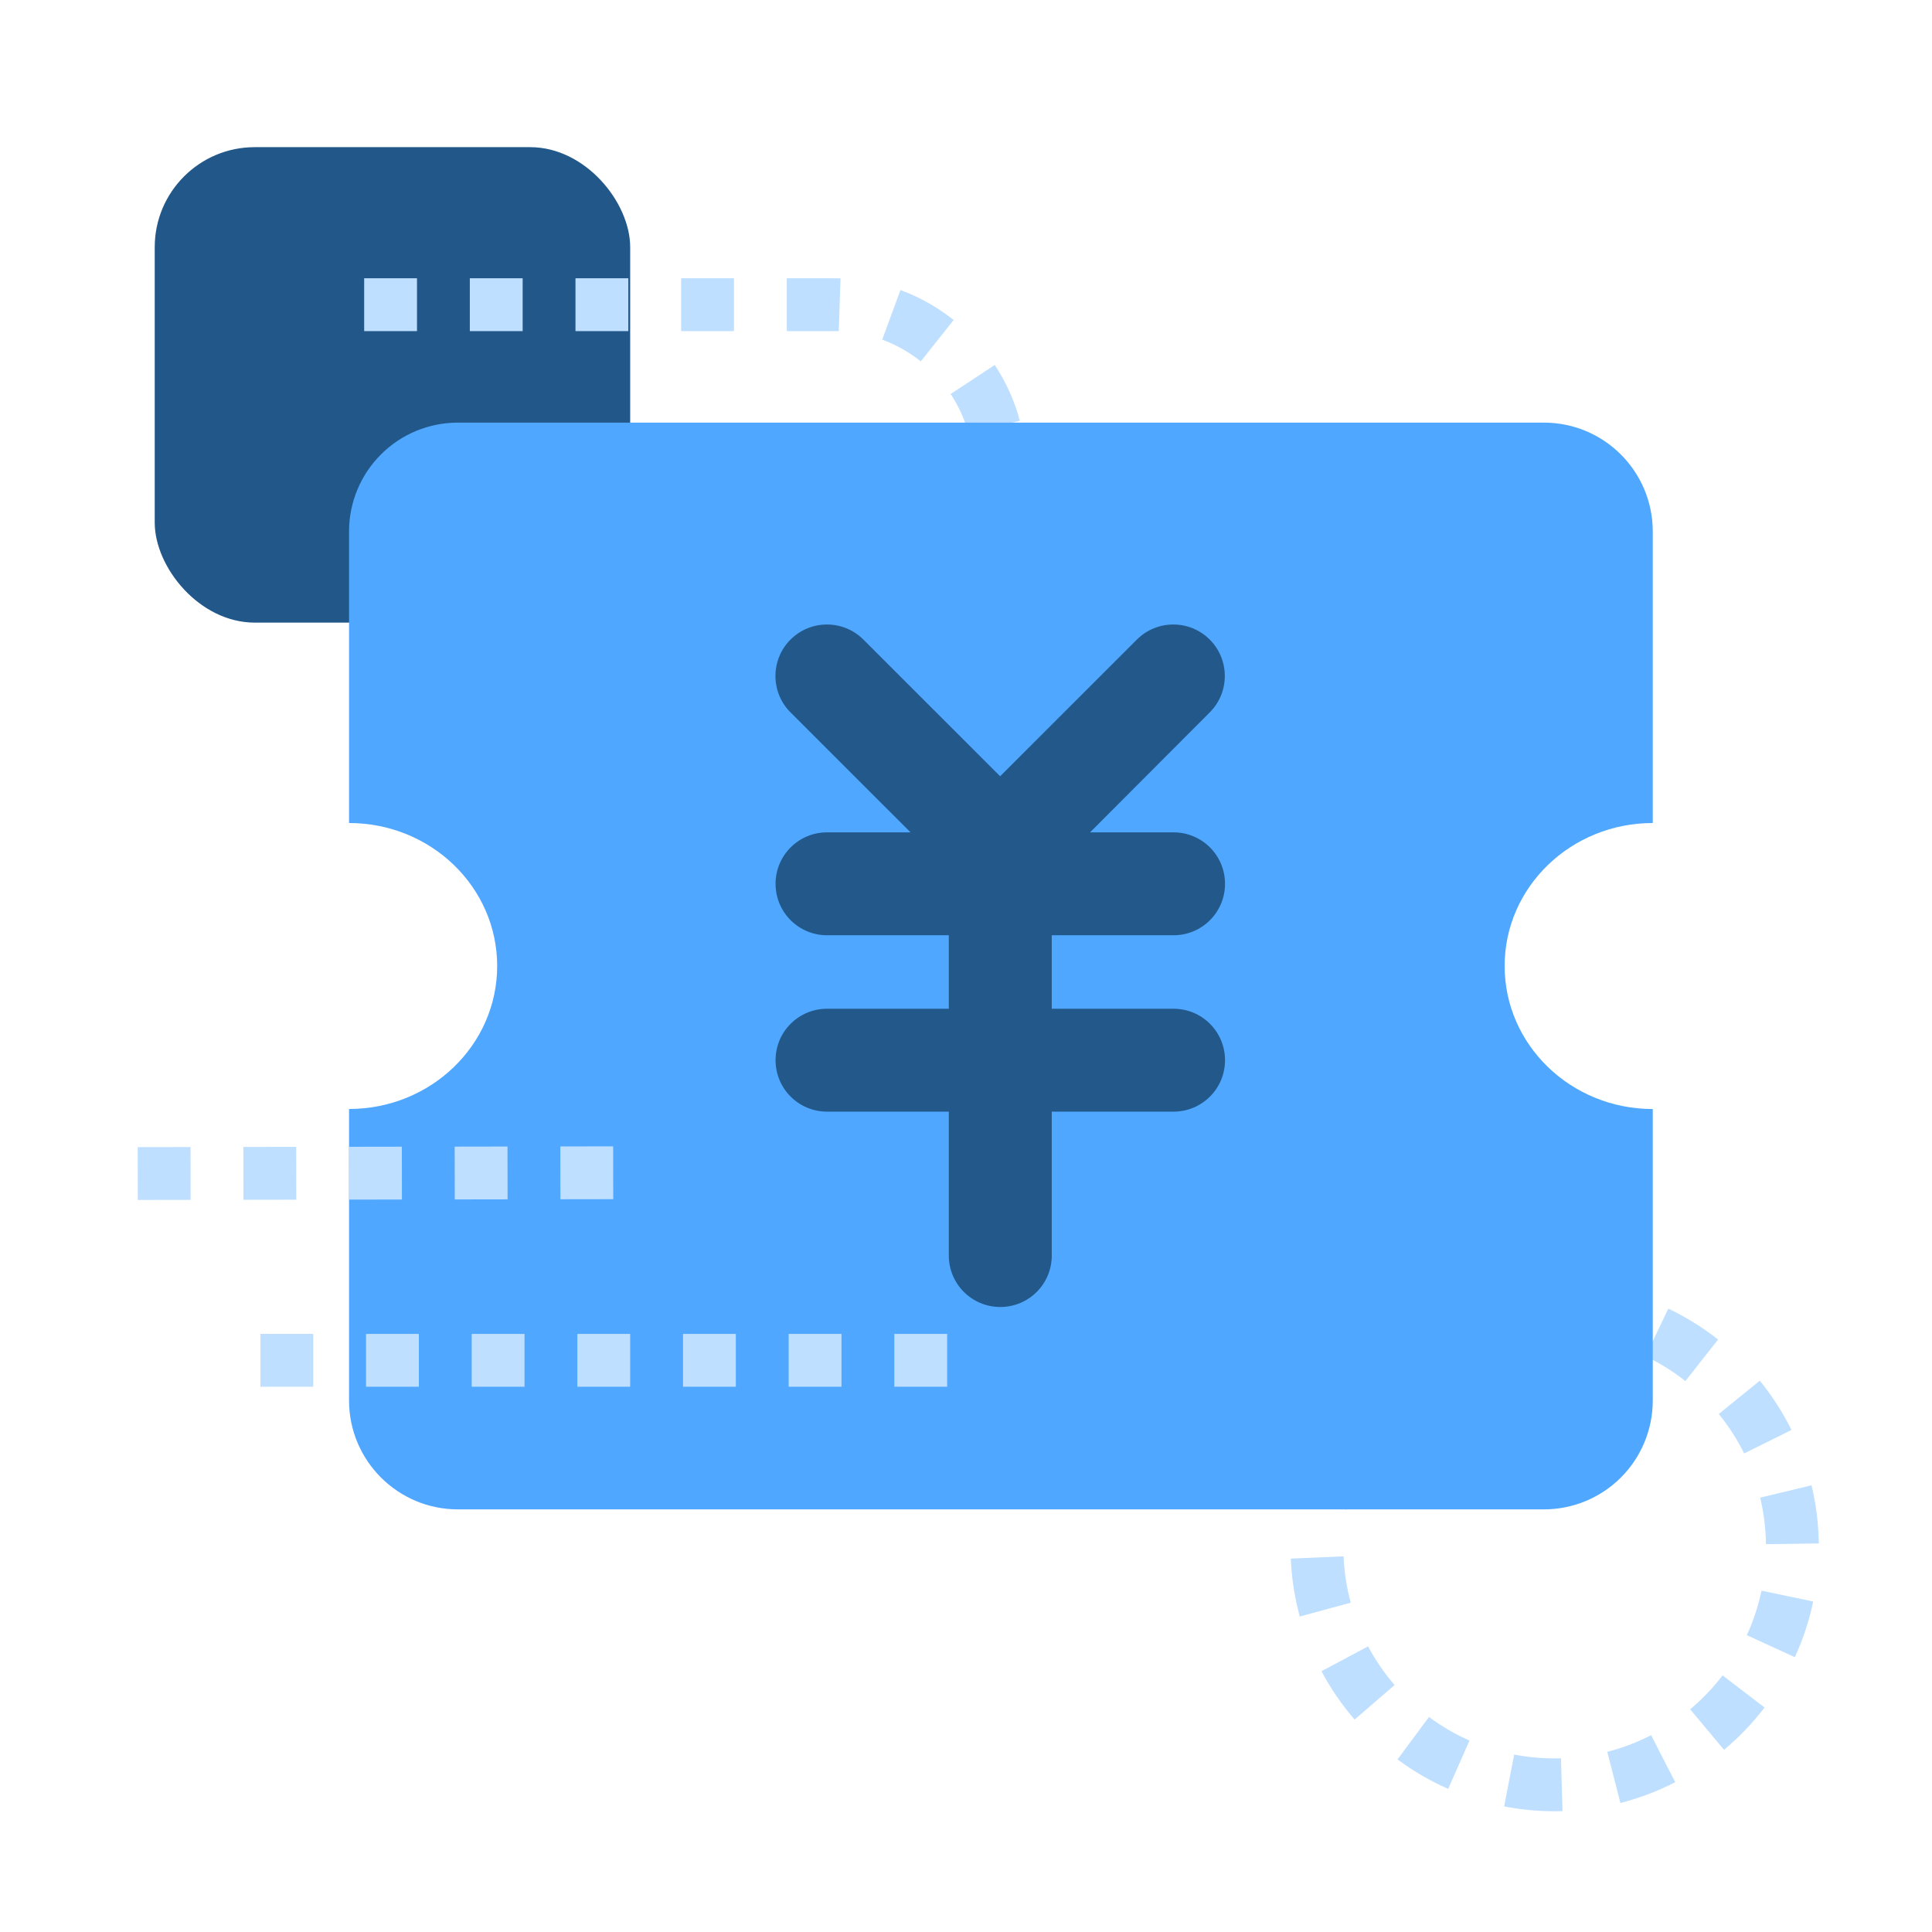
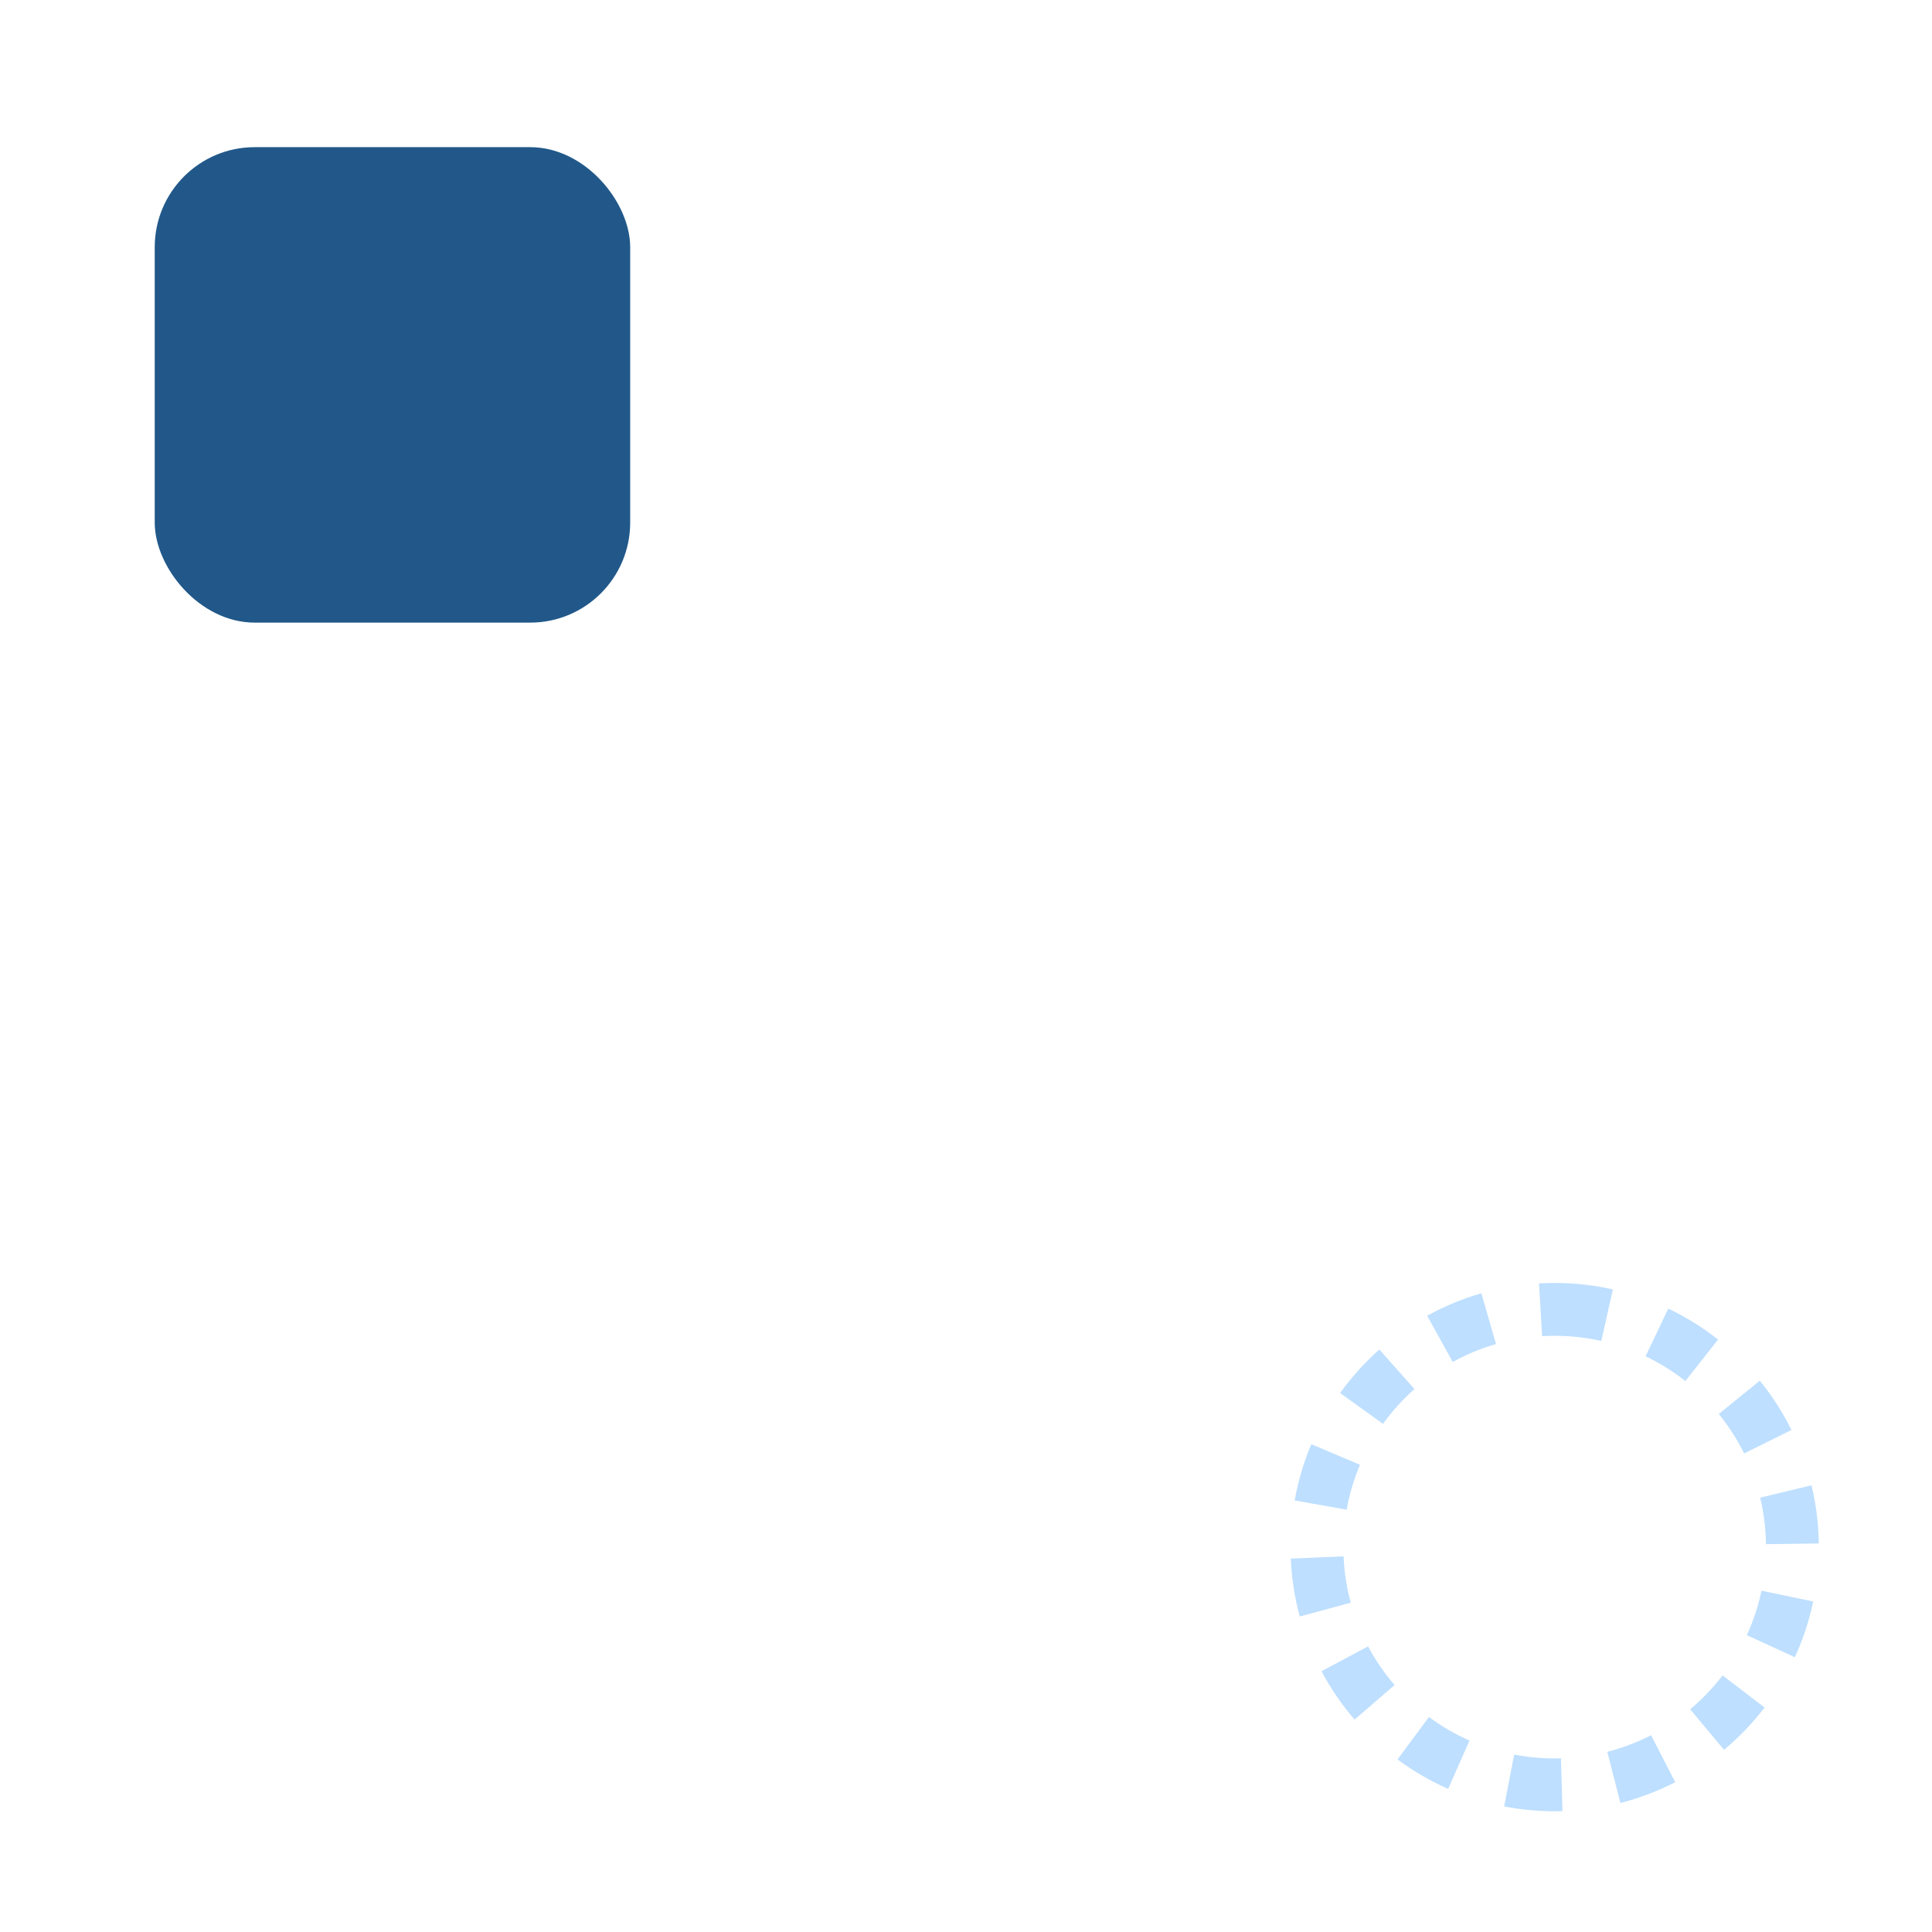
<svg xmlns="http://www.w3.org/2000/svg" width="1024px" height="1024px" viewBox="0 0 1024 1024" version="1.1">
  <title>斯凯孚-应用场景-2</title>
  <g id="斯凯孚-应用场景-2" stroke="none" stroke-width="1" fill="none" fill-rule="evenodd">
    <rect id="矩形" fill="#215889" x="82.01" y="78" width="252" height="252" rx="53" />
-     <path d="M193.019,282.46 L221.019,282.46 L221.019,254.46 L193.019,254.46 L193.019,282.46 Z M249.019,282.46 L277.019,282.46 L277.019,254.46 L249.019,254.46 L249.019,282.46 Z M305.019,282.46 L333.019,282.46 L333.019,254.46 L305.019,254.46 L305.019,282.46 Z M361.019,282.46 L389.019,282.46 L389.019,254.46 L361.019,254.46 L361.019,282.46 Z M417.019,282.46 L442.019,282.46 C443.178,282.46 444.334,282.441 445.489,282.402 L444.551,254.418 C443.709,254.446 442.865,254.46 442.019,254.46 L417.019,254.46 L417.019,282.46 Z M477.26,276.205 C487.457,272.45 496.971,267.085 505.458,260.337 L488.032,238.421 C481.871,243.319 474.973,247.209 467.586,249.929 L477.26,276.205 Z M527.249,236.514 C533.212,227.463 537.705,217.508 540.531,206.992 L513.491,199.725 C511.445,207.337 508.191,214.546 503.867,221.109 L527.249,236.514 Z M544.019,175.487 L544.019,147.487 L516.019,147.487 L516.019,175.487 L544.019,175.487 Z" id="路径-7" fill="#BEDFFF" fill-rule="nonzero" transform="translate(368.519, 214.974) scale(1, -1) translate(-368.519, -214.974)" />
    <path d="M854.865,683.415 L848.718,710.731 C840.678,708.922 832.409,708 824.01,708 L824.01,680 C834.48,680 844.811,681.152 854.865,683.415 Z M910.614,709.995 L893.28,731.984 C886.754,726.84 879.678,722.434 872.181,718.856 L884.24,693.586 C893.616,698.06 902.461,703.568 910.614,709.995 Z M949.522,757.916 L924.433,770.348 C920.745,762.905 916.235,755.893 910.996,749.443 L932.73,731.789 C939.275,739.847 944.911,748.609 949.522,757.916 Z M963.997,818.068 L935.999,818.448 C935.885,810.054 934.849,801.798 932.927,793.78 L960.155,787.252 C962.56,797.282 963.855,807.6 963.997,818.068 Z M951.304,878.35 L925.857,866.668 C929.312,859.143 931.922,851.245 933.629,843.093 L961.034,848.834 C958.897,859.04 955.628,868.93 951.304,878.35 Z M913.774,927.439 L895.812,905.96 C902.189,900.627 907.962,894.599 913.014,887.997 L935.25,905.014 C928.942,913.257 921.736,920.781 913.774,927.439 Z M858.852,955.626 L851.902,928.503 C859.964,926.437 867.743,923.478 875.116,919.69 L887.913,944.595 C878.686,949.336 868.946,953.04 858.852,955.626 Z M797.221,957.437 L802.551,929.949 C809.566,931.309 816.74,932 824.012,932 C825.124,932 826.234,931.984 827.341,931.952 L828.157,959.94 C826.778,959.98 825.397,960 824.013,960 C814.949,960 805.99,959.137 797.221,957.437 Z M740.708,932.53 L757.383,910.037 C764.057,914.985 771.259,919.178 778.86,922.531 L767.561,948.15 C758.052,943.956 749.047,938.713 740.708,932.53 Z M700.399,885.783 L725.107,872.609 C729.015,879.941 733.733,886.818 739.162,893.112 L717.96,911.401 C711.179,903.539 705.285,894.947 700.399,885.783 Z M684.14,826.092 L712.114,824.892 C712.474,833.266 713.754,841.485 715.918,849.448 L688.897,856.789 C686.19,846.826 684.588,836.546 684.14,826.092 Z M695.036,765.456 L720.821,776.373 C717.594,783.994 715.221,791.967 713.757,800.174 L686.192,795.254 C688.026,784.982 690.997,774.998 695.036,765.456 Z M731.089,715.281 L749.68,736.218 C743.463,741.739 737.871,747.934 733.017,754.681 L710.287,738.332 C716.347,729.906 723.328,722.172 731.089,715.281 Z M785.155,685.466 L792.912,712.37 C784.92,714.674 777.231,717.865 769.97,721.873 L756.438,697.36 C765.523,692.345 775.148,688.351 785.155,685.466 Z M823.996,680 L823.998,708 C821.771,708 819.553,708.065 817.345,708.195 L815.708,680.242 C818.46,680.081 821.223,680 823.996,680 Z" id="矩形备份" fill="#BEDFFF" fill-rule="nonzero" />
-     <path d="M876,587.783 L876,742.393 C875.983,757.689 869.892,772.351 859.067,783.154 C848.243,793.958 833.571,800.017 818.28,800 L242.72,800 C210.888,800.012 185.06,774.235 185,742.393 L185,587.783 C228.36,587.783 263.515,553.871 263.515,511.989 C263.515,470.151 228.36,436.217 185,436.217 L185,281.607 C185.017,266.311 191.108,251.649 201.933,240.846 C212.757,230.042 227.429,223.983 242.72,224 L818.28,224 C850.112,223.988 875.94,249.765 876,281.607 L876,436.217 C832.64,436.217 797.485,470.129 797.485,511.989 C797.485,553.849 832.64,587.804 876,587.804 L876,587.783 Z" id="形状" fill="#4FA7FF" fill-rule="nonzero" />
-     <path d="M73.032,636 L101.032,635.955 L100.987,607.955 L72.987,608 L73.032,636 Z M129.032,635.909 L157.032,635.864 L156.987,607.864 L128.987,607.909 L129.032,635.909 Z M185.032,635.818 L213.032,635.773 L212.987,607.773 L184.987,607.818 L185.032,635.818 Z M241.032,635.728 L269.032,635.682 L268.987,607.682 L240.987,607.728 L241.032,635.728 Z M297.032,635.637 L325.032,635.592 L324.987,607.592 L296.987,607.637 L297.032,635.637 Z" id="直线备份-2" fill="#BEDFFF" fill-rule="nonzero" />
-     <path d="M138.01,735 L166.01,735 L166.01,707 L138.01,707 L138.01,735 Z M194.01,735 L222.01,735 L222.01,707 L194.01,707 L194.01,735 Z M250.01,735 L278.01,735 L278.01,707 L250.01,707 L250.01,735 Z M306.01,735 L334.01,735 L334.01,707 L306.01,707 L306.01,735 Z M362.01,735 L390.01,735 L390.01,707 L362.01,707 L362.01,735 Z M418.01,735 L446.01,735 L446.01,707 L418.01,707 L418.01,735 Z M474.01,735 L502.01,735 L502.01,707 L474.01,707 L474.01,735 Z" id="直线备份" fill="#BEDFFF" fill-rule="nonzero" />
-     <path d="M622.002,534.653 C637.093,534.653 649.286,546.84 649.286,561.923 C649.286,577.007 637.093,589.194 622.002,589.194 L557.459,589.194 L557.459,665.465 C557.459,680.549 545.266,692.735 530.175,692.735 C515.083,692.735 502.891,680.549 502.891,665.465 L502.891,589.194 L438.348,589.194 C423.256,589.194 411.064,577.007 411.064,561.923 C411.064,546.84 423.256,534.653 438.348,534.653 L502.891,534.653 L502.891,495.708 L438.348,495.708 C423.256,495.708 411.064,483.522 411.064,468.438 C411.064,453.354 423.256,441.167 438.348,441.167 L482.599,441.167 L418.993,377.594 C408.336,366.941 408.336,349.642 418.993,338.989 C429.651,328.337 446.959,328.337 457.617,338.989 L530.089,411.426 L602.562,338.989 C613.22,328.337 630.528,328.337 641.186,338.989 C651.843,349.642 651.843,366.941 641.186,377.594 L577.751,441.167 L622.002,441.167 C637.093,441.167 649.286,453.354 649.286,468.438 C649.286,483.522 637.093,495.708 622.002,495.708 L557.459,495.708 L557.459,534.653 L622.002,534.653 Z" id="路径" fill="#22598A" fill-rule="nonzero" />
  </g>
</svg>